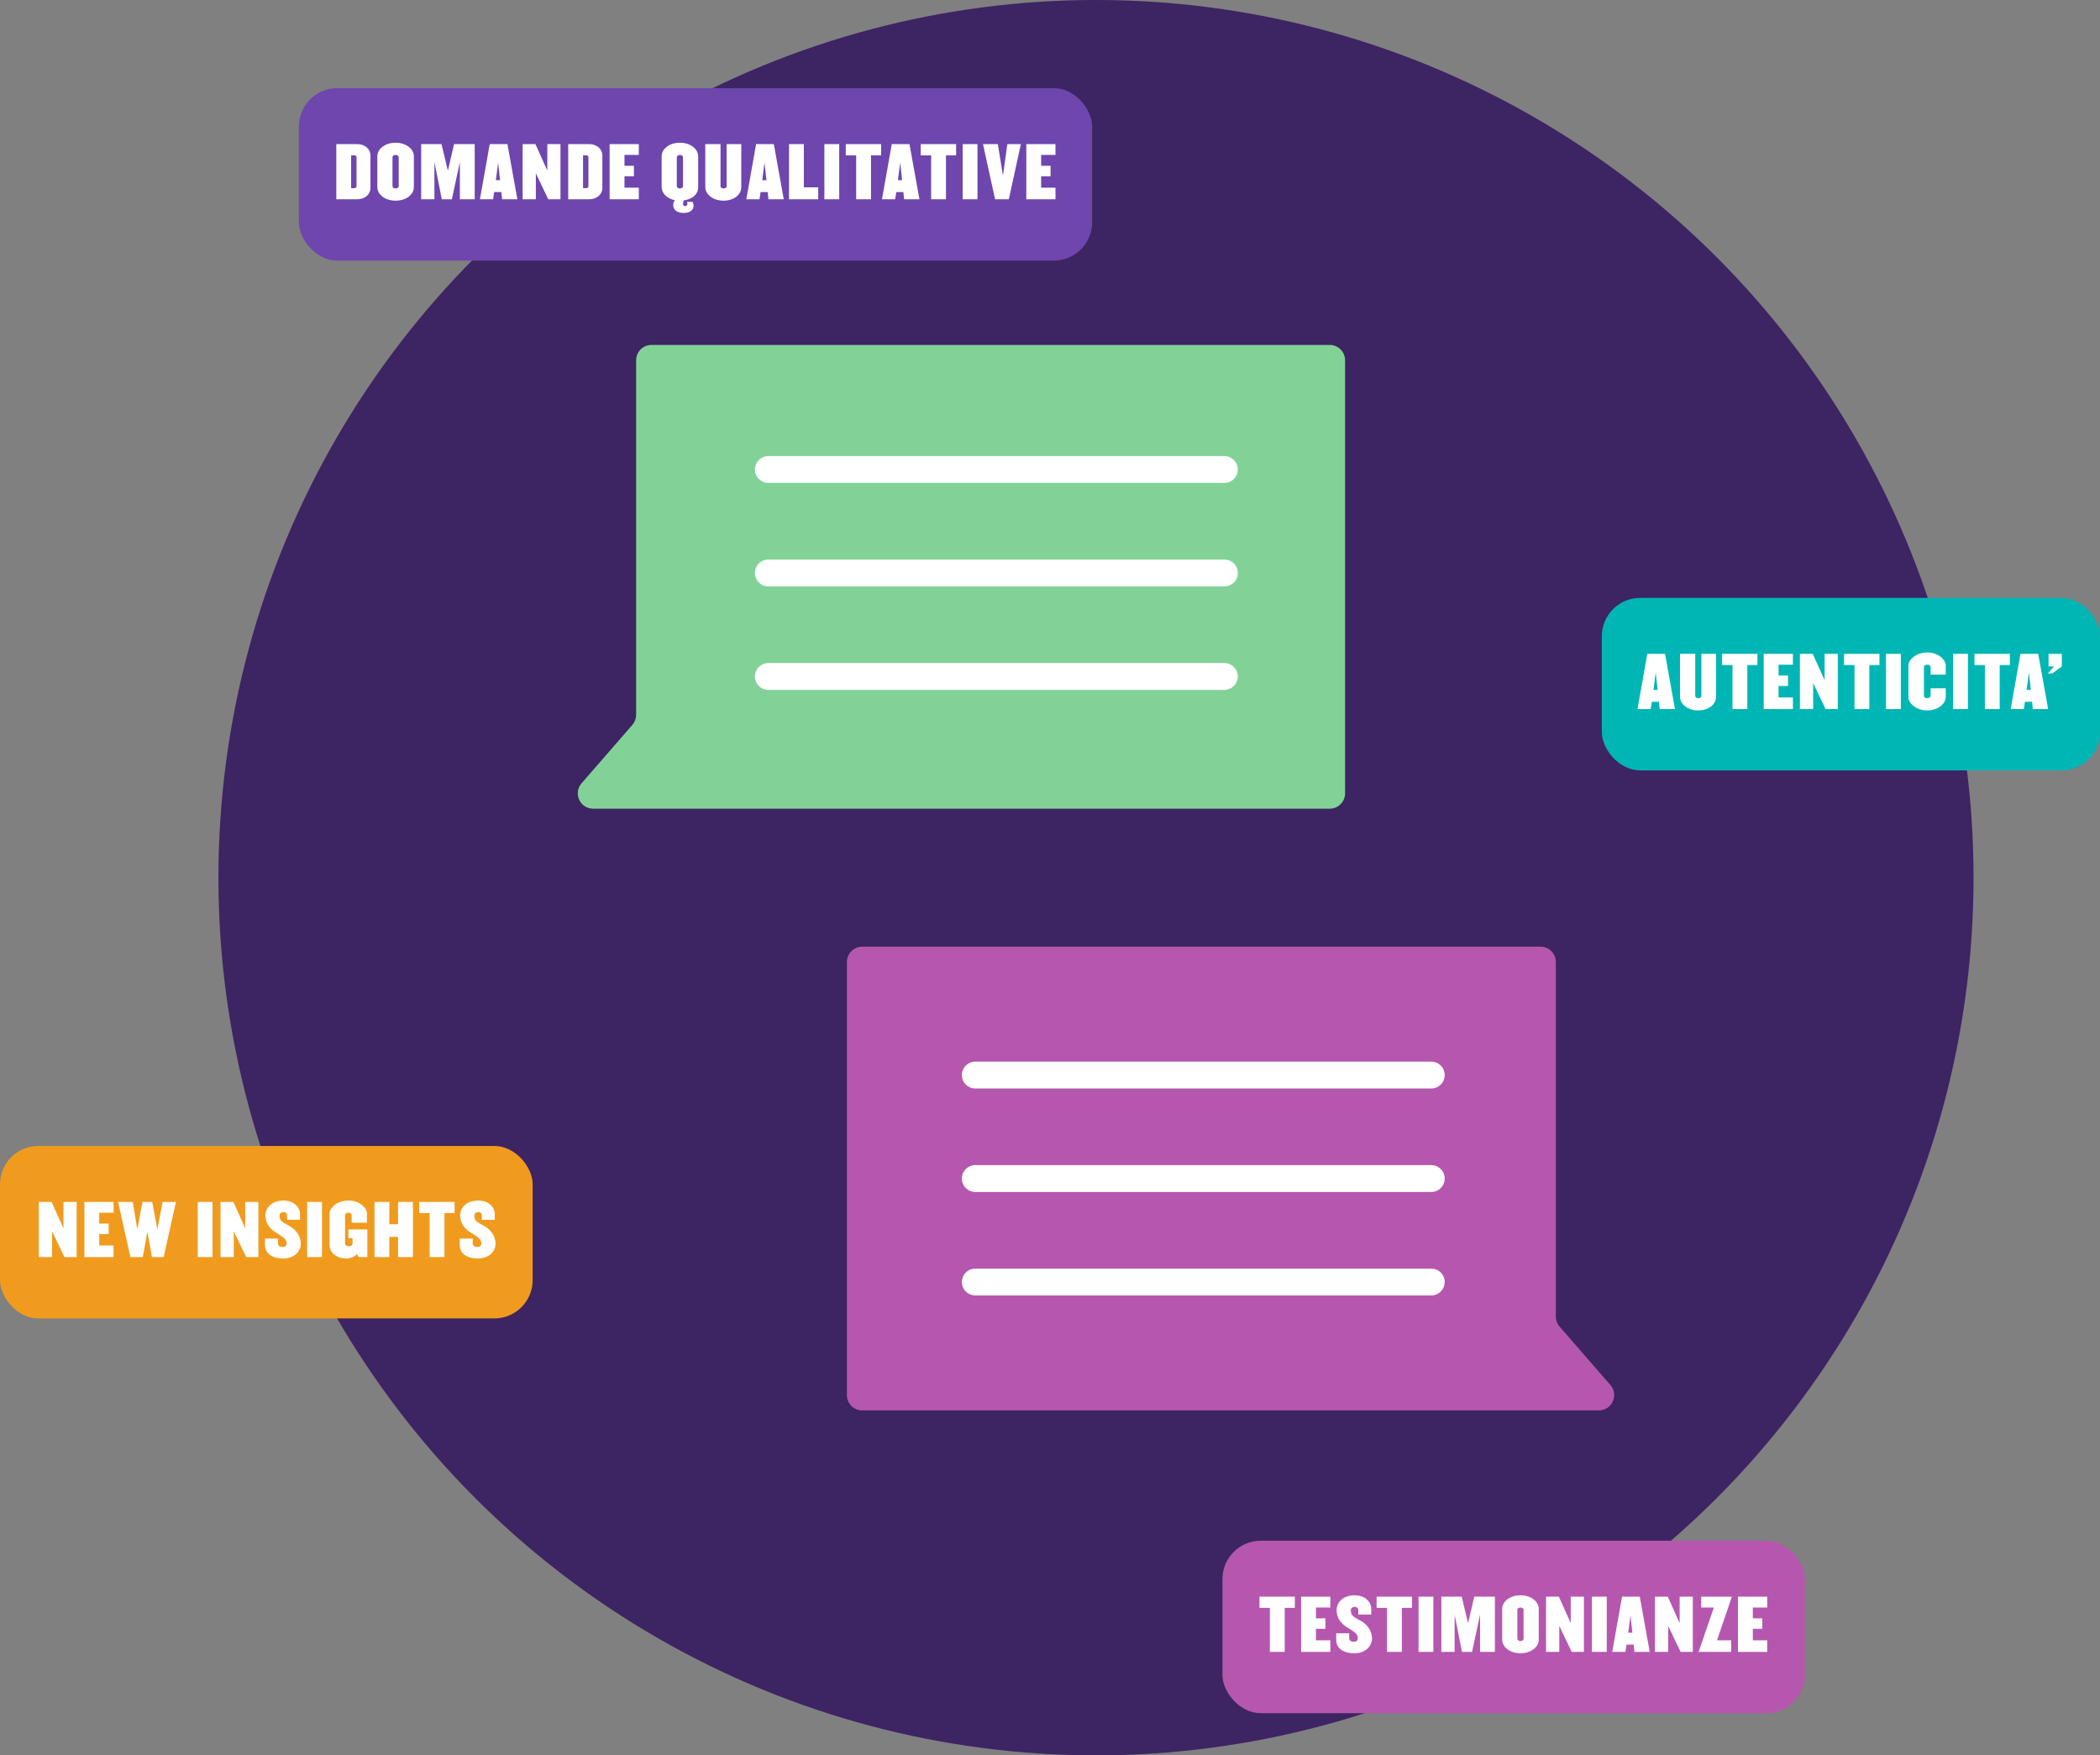
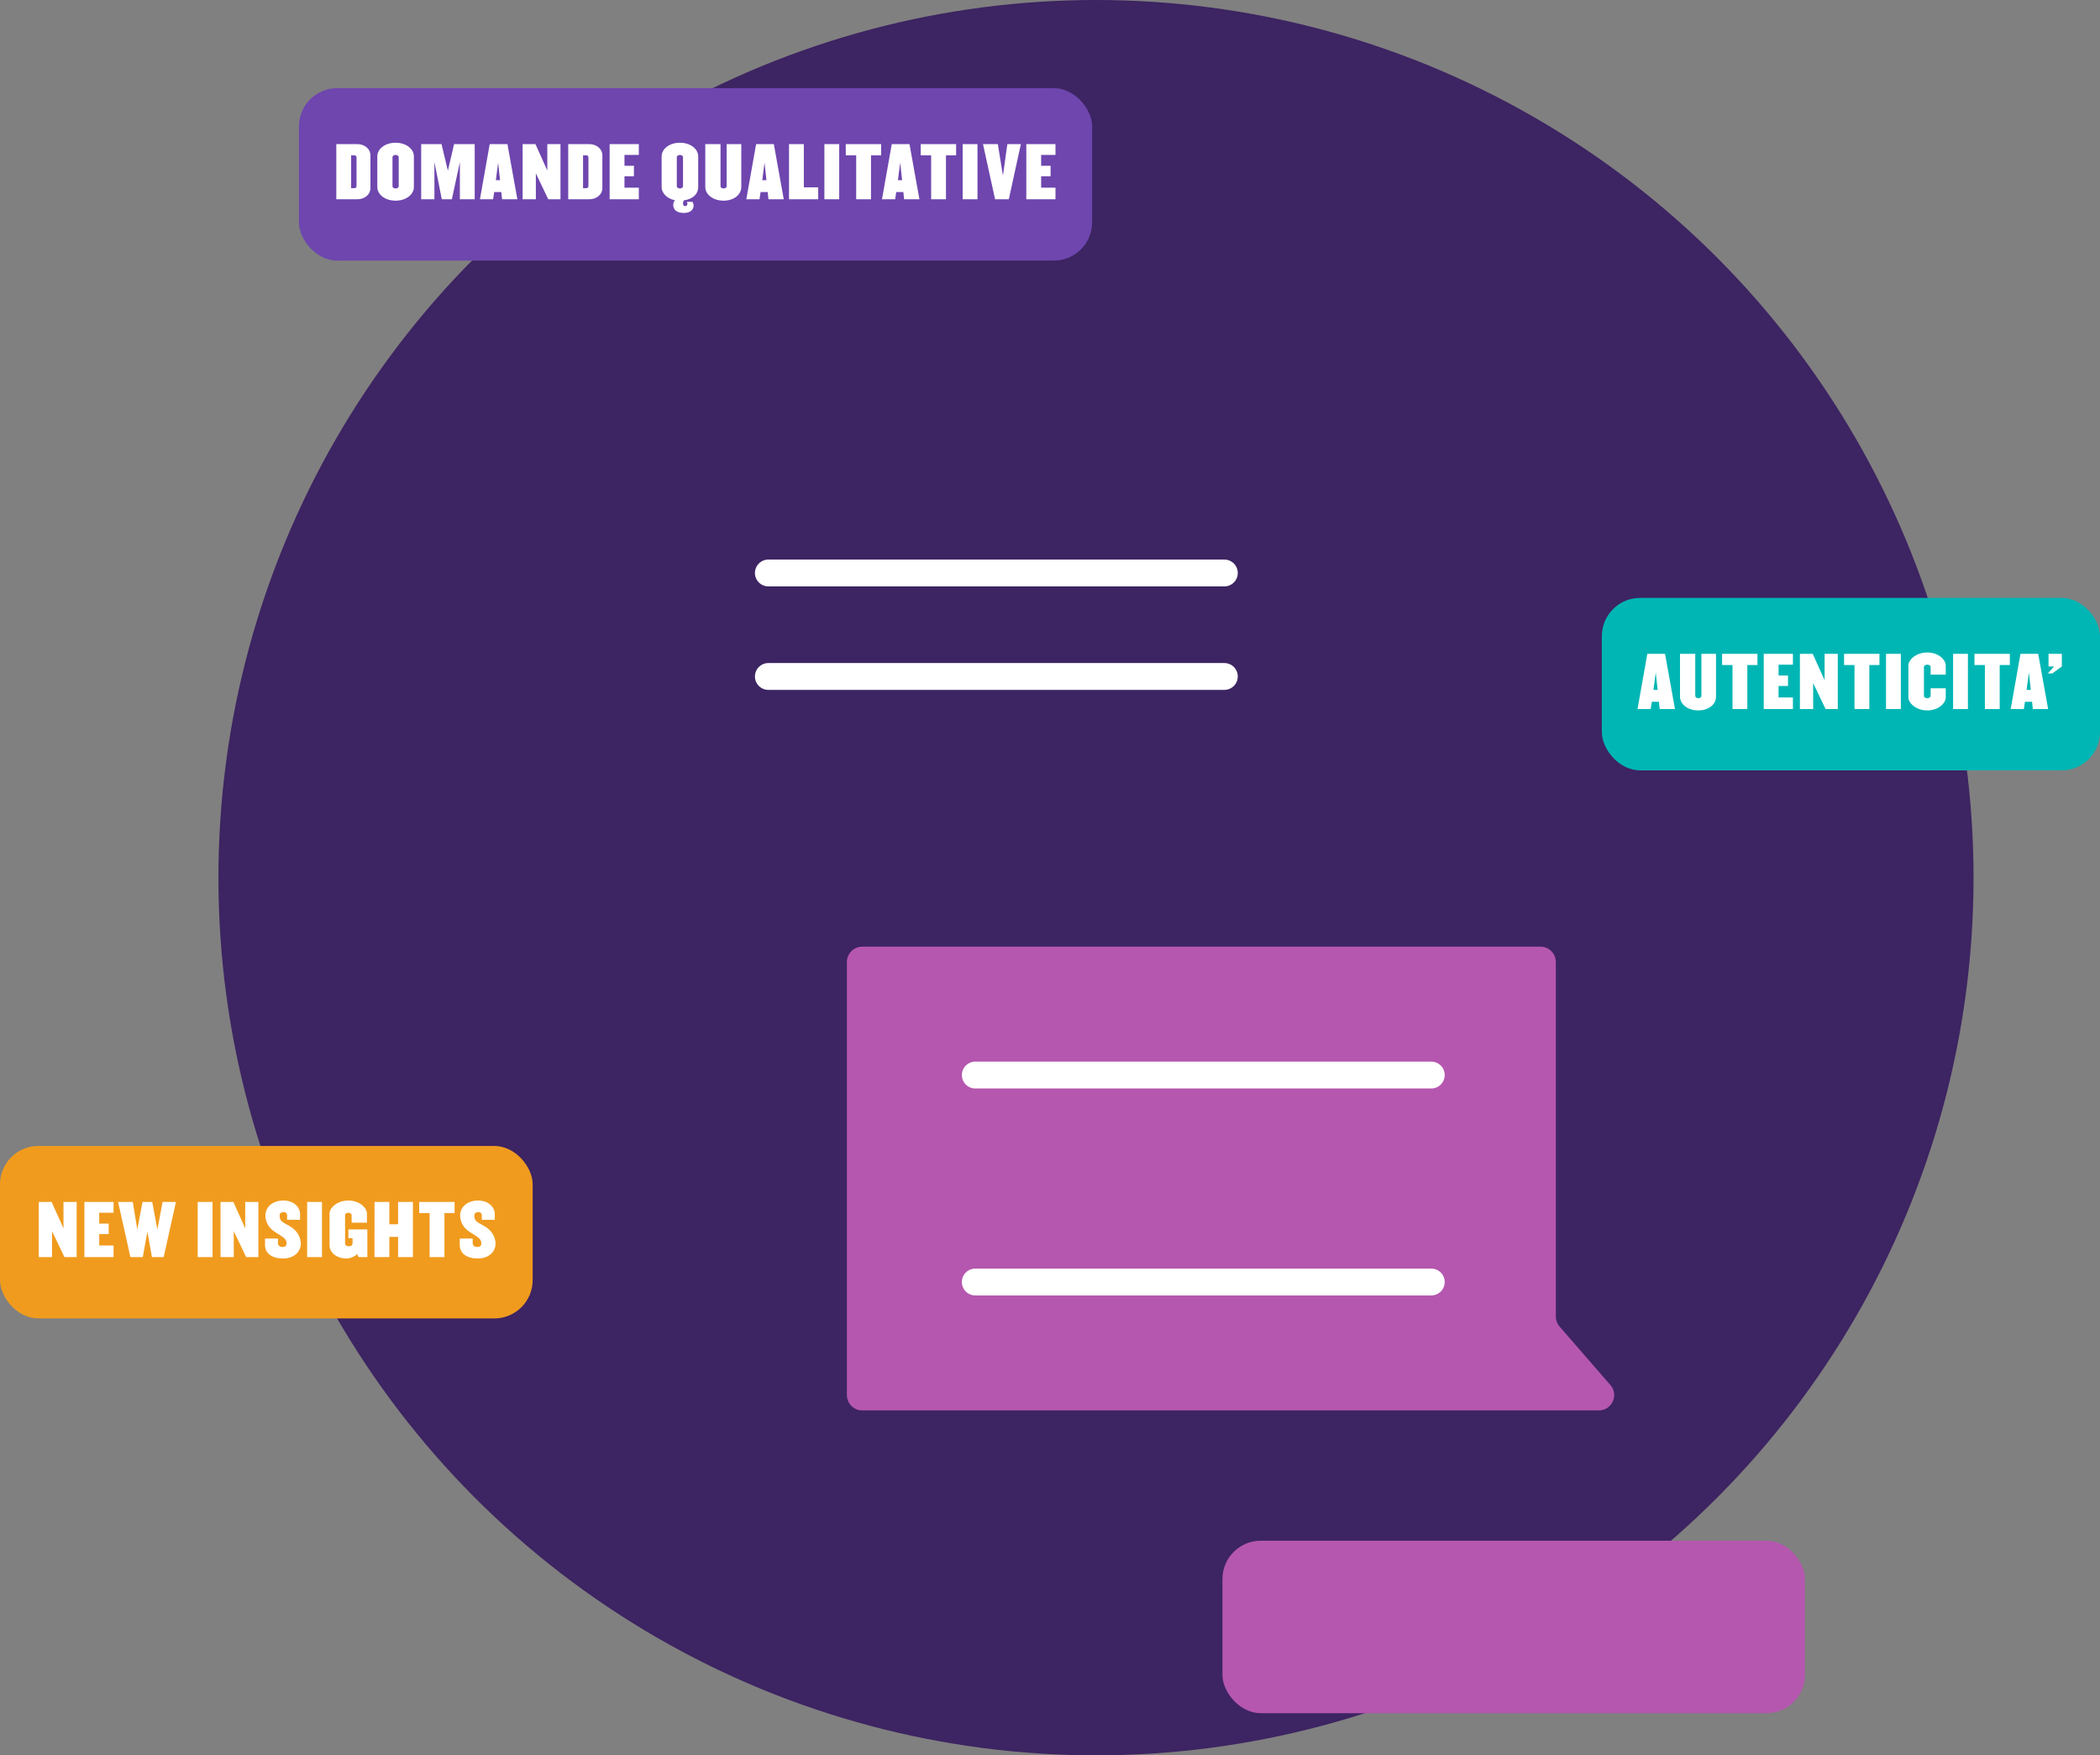
<svg xmlns="http://www.w3.org/2000/svg" width="548" height="458" viewBox="0 0 548 458" fill="none">
  <rect x="0" y="0" width="548" height="458" fill="#808080" stroke="none" />
  <circle cx="286" cy="229" r="229" fill="#3D2462" />
  <rect x="78" y="23" width="207" height="45" rx="10" fill="#6E46AE" />
  <path d="M96.67 49.012V40.588C96.67 38.77 95.086 37.6 93.232 37.6H87.76V52H93.232C95.086 52 96.67 50.83 96.67 49.012ZM93.034 48.526C93.034 48.94 92.8 49.102 92.368 49.102H91.63V40.516H92.368C92.8 40.516 93.034 40.678 93.034 41.092V48.526ZM108.002 48.796V40.804C108.002 38.842 105.968 37.24 103.232 37.24C100.496 37.24 98.462 38.842 98.462 40.804V48.796C98.462 50.758 100.496 52.36 103.232 52.36C105.968 52.36 108.002 50.758 108.002 48.796ZM104.042 48.562C104.042 48.94 103.682 49.174 103.232 49.174C102.782 49.174 102.422 48.94 102.422 48.562V41.038C102.422 40.66 102.782 40.426 103.232 40.426C103.682 40.426 104.042 40.66 104.042 41.038V48.562ZM123.875 52V37.6H118.493L116.873 44.53L115.217 37.6H109.907V52H113.363V42.28L115.289 52H117.917L120.005 42.28V52H123.875ZM135.011 52L132.419 37.6H127.793L125.237 52H128.675L128.963 50.11H130.817L131.015 52H135.011ZM130.493 47.014H129.395L129.989 42.46L130.493 47.014ZM146.26 52V37.6H142.822V44.494L139.726 37.6H136.378V52H139.834V45.232L143.074 52H146.26ZM157.188 49.012V40.588C157.188 38.77 155.604 37.6 153.75 37.6H148.278V52H153.75C155.604 52 157.188 50.83 157.188 49.012ZM153.552 48.526C153.552 48.94 153.318 49.102 152.886 49.102H152.148V40.516H152.886C153.318 40.516 153.552 40.678 153.552 41.092V48.526ZM166.702 52V48.976H162.958V45.988H165.424V43.252H162.958V40.426H166.702V37.6H159.088V52H166.702ZM182.194 48.796V40.804C182.194 38.842 180.16 37.24 177.424 37.24C174.688 37.24 172.654 38.842 172.654 40.804V48.796C172.654 50.434 174.094 51.838 176.146 52.252C175.876 52.504 175.678 52.954 175.678 53.458C175.678 54.736 176.632 55.564 178.45 55.564C180.142 55.564 180.988 54.718 180.988 53.656C180.988 53.206 180.826 52.9 180.7 52.666H179.242C179.296 52.792 179.386 52.99 179.386 53.134C179.386 53.44 179.242 53.782 178.81 53.782C178.414 53.782 178.234 53.512 178.234 53.116C178.234 52.846 178.306 52.522 178.432 52.288C180.646 51.964 182.194 50.758 182.194 48.796ZM178.234 48.562C178.234 48.94 177.874 49.174 177.424 49.174C176.974 49.174 176.614 48.94 176.614 48.562V41.038C176.614 40.66 176.974 40.426 177.424 40.426C177.874 40.426 178.234 40.66 178.234 41.038V48.562ZM193.441 48.796V37.6H189.625V48.562C189.625 48.94 189.283 49.174 188.815 49.174C188.383 49.174 188.023 48.94 188.023 48.562V37.6H184.045V48.796C184.045 50.758 186.097 52.36 188.815 52.36C191.551 52.36 193.441 50.758 193.441 48.796ZM204.527 52L201.935 37.6H197.309L194.753 52H198.191L198.479 50.11H200.333L200.531 52H204.527ZM200.009 47.014H198.911L199.505 42.46L200.009 47.014ZM213.509 52V48.886H209.765V37.6H205.895V52H213.509ZM218.994 52V37.6H215.124V52H218.994ZM229.937 40.516V37.6H220.703V40.516H223.421V52H227.291V40.516H229.937ZM239.927 52L237.335 37.6H232.709L230.153 52H233.591L233.879 50.11H235.733L235.931 52H239.927ZM235.409 47.014H234.311L234.905 42.46L235.409 47.014ZM249.5 40.516V37.6H240.266V40.516H242.984V52H246.854V40.516H249.5ZM255.079 52V37.6H251.209V52H255.079ZM266.4 37.6H262.872L261.72 45.826L260.388 37.6H256.518L259.668 52H263.25L266.4 37.6ZM275.431 52V48.976H271.687V45.988H274.153V43.252H271.687V40.426H275.431V37.6H267.817V52H275.431Z" fill="white" />
  <rect y="299" width="139" height="45" rx="10" fill="#F09B1E" />
  <path d="M20.005 328V313.6H16.567V320.494L13.471 313.6H10.123V328H13.579V321.232L16.819 328H20.005ZM29.636 328V324.976H25.892V321.988H28.358V319.252H25.892V316.426H29.636V313.6H22.022V328H29.636ZM45.915 313.6H42.423L41.073 320.818L39.723 313.6H37.185L35.835 320.818L34.647 313.6H30.813L34.035 328H37.257L38.463 321.376L39.651 328H42.711L45.915 313.6ZM55.458 328V313.6H51.588V328H55.458ZM67.427 328V313.6H63.989V320.494L60.893 313.6H57.545V328H61.001V321.232L64.241 328H67.427ZM78.499 324.49C78.499 322.708 77.418 320.908 75.528 319.882C73.477 318.766 72.972 318.532 72.972 317.092C72.972 316.534 73.495 316.246 73.999 316.246C74.502 316.246 74.916 316.57 74.916 317.074V318.262H78.3V316.804C78.3 314.842 76.537 313.24 73.999 313.24C70.867 313.24 69.264 315.148 69.264 317.11C69.264 318.748 70.038 320.368 71.856 321.502C73.891 322.78 74.79 323.23 74.79 324.418C74.79 325.03 74.448 325.354 73.71 325.354C72.972 325.354 72.54 324.958 72.54 324.4V323.158H69.156V324.796C69.156 327.028 70.939 328.36 73.891 328.36C76.861 328.36 78.499 326.47 78.499 324.49ZM84.021 328V313.6H80.151V328H84.021ZM95.863 328V320.782H90.913V323.05H91.993V324.472C91.993 324.85 91.687 325.174 91.021 325.174C90.409 325.174 90.049 324.85 90.049 324.472V317.038C90.049 316.66 90.445 316.426 90.913 316.426C91.399 316.426 91.759 316.66 91.759 317.038V319.018H95.755V316.624C95.755 315.148 93.829 313.24 90.913 313.24C87.979 313.24 85.999 315.148 85.999 316.624V324.976C85.999 326.596 87.601 328.36 90.409 328.36C91.525 328.36 92.839 327.694 93.181 327.208L93.613 328H95.863ZM107.752 328V313.6H103.882V319.432H101.596V313.6H97.726V328H101.596V322.726H103.882V328H107.752ZM118.622 316.516V313.6H109.388V316.516H112.106V328H115.976V316.516H118.622ZM129.313 324.49C129.313 322.708 128.233 320.908 126.343 319.882C124.291 318.766 123.787 318.532 123.787 317.092C123.787 316.534 124.309 316.246 124.813 316.246C125.317 316.246 125.731 316.57 125.731 317.074V318.262H129.115V316.804C129.115 314.842 127.351 313.24 124.813 313.24C121.681 313.24 120.079 315.148 120.079 317.11C120.079 318.748 120.853 320.368 122.671 321.502C124.705 322.78 125.605 323.23 125.605 324.418C125.605 325.03 125.263 325.354 124.525 325.354C123.787 325.354 123.355 324.958 123.355 324.4V323.158H119.971V324.796C119.971 327.028 121.753 328.36 124.705 328.36C127.675 328.36 129.313 326.47 129.313 324.49Z" fill="white" />
  <rect x="418" y="156" width="130" height="45" rx="10" fill="#00B6B4" />
  <path d="M437.09 185L434.498 170.6H429.872L427.316 185H430.754L431.042 183.11H432.896L433.094 185H437.09ZM432.572 180.014H431.474L432.068 175.46L432.572 180.014ZM447.8 181.796V170.6H443.984V181.562C443.984 181.94 443.642 182.174 443.174 182.174C442.742 182.174 442.382 181.94 442.382 181.562V170.6H438.404V181.796C438.404 183.758 440.456 185.36 443.174 185.36C445.91 185.36 447.8 183.758 447.8 181.796ZM458.616 173.516V170.6H449.382V173.516H452.1V185H455.97V173.516H458.616ZM467.867 185V181.976H464.123V178.988H466.589V176.252H464.123V173.426H467.867V170.6H460.253V185H467.867ZM479.574 185V170.6H476.136V177.494L473.04 170.6H469.692V185H473.148V178.232L476.388 185H479.574ZM490.448 173.516V170.6H481.214V173.516H483.932V185H487.802V173.516H490.448ZM496.027 185V170.6H492.157V185H496.027ZM507.744 181.976V179.582H503.802V181.562C503.802 181.94 503.388 182.174 502.92 182.174C502.452 182.174 502.056 181.94 502.056 181.562V174.038C502.056 173.66 502.452 173.426 502.92 173.426C503.388 173.426 503.802 173.66 503.802 174.038V176.018H507.744V173.624C507.744 172.148 505.854 170.24 502.92 170.24C500.004 170.24 498.006 172.148 498.006 173.624V181.976C498.006 183.452 500.004 185.36 502.92 185.36C505.854 185.36 507.744 183.452 507.744 181.976ZM513.534 185V170.6H509.664V185H513.534ZM524.476 173.516V170.6H515.242V173.516H517.96V185H521.83V173.516H524.476ZM534.466 185L531.874 170.6H527.248L524.692 185H528.13L528.418 183.11H530.272L530.47 185H534.466ZM529.948 180.014H528.85L529.444 175.46L529.948 180.014ZM538.042 173.894V170.6H534.568V173.894H536.008L534.388 175.712H535.54L538.042 173.894Z" fill="white" />
  <rect x="319" y="402" width="152" height="45" rx="10" fill="#B557AF" />
-   <path d="M337.896 419.516V416.6H328.662V419.516H331.38V431H335.25V419.516H337.896ZM347.147 431V427.976H343.403V424.988H345.869V422.252H343.403V419.426H347.147V416.6H339.533V431H347.147ZM358.026 427.49C358.026 425.708 356.946 423.908 355.056 422.882C353.004 421.766 352.5 421.532 352.5 420.092C352.5 419.534 353.022 419.246 353.526 419.246C354.03 419.246 354.444 419.57 354.444 420.074V421.262H357.828V419.804C357.828 417.842 356.064 416.24 353.526 416.24C350.394 416.24 348.792 418.148 348.792 420.11C348.792 421.748 349.566 423.368 351.384 424.502C353.418 425.78 354.318 426.23 354.318 427.418C354.318 428.03 353.976 428.354 353.238 428.354C352.5 428.354 352.068 427.958 352.068 427.4V426.158H348.684V427.796C348.684 430.028 350.466 431.36 353.418 431.36C356.388 431.36 358.026 429.47 358.026 427.49ZM368.462 419.516V416.6H359.228V419.516H361.946V431H365.816V419.516H368.462ZM374.042 431V416.6H370.172V431H374.042ZM390.096 431V416.6H384.714L383.094 423.53L381.438 416.6H376.128V431H379.584V421.28L381.51 431H384.138L386.226 421.28V431H390.096ZM401.538 427.796V419.804C401.538 417.842 399.504 416.24 396.768 416.24C394.032 416.24 391.998 417.842 391.998 419.804V427.796C391.998 429.758 394.032 431.36 396.768 431.36C399.504 431.36 401.538 429.758 401.538 427.796ZM397.578 427.562C397.578 427.94 397.218 428.174 396.768 428.174C396.318 428.174 395.958 427.94 395.958 427.562V420.038C395.958 419.66 396.318 419.426 396.768 419.426C397.218 419.426 397.578 419.66 397.578 420.038V427.562ZM413.325 431V416.6H409.887V423.494L406.791 416.6H403.443V431H406.899V424.232L410.139 431H413.325ZM419.285 431V416.6H415.415V431H419.285ZM430.497 431L427.905 416.6H423.279L420.723 431H424.161L424.449 429.11H426.303L426.501 431H430.497ZM425.979 426.014H424.881L425.475 421.46L425.979 426.014ZM441.747 431V416.6H438.309V423.494L435.213 416.6H431.865V431H435.321V424.232L438.561 431H441.747ZM451.937 416.6H443.945V419.426H447.239L443.261 431H451.757V427.976H448.049L451.937 416.6ZM461.151 431V427.976H457.407V424.988H459.873V422.252H457.407V419.426H461.151V416.6H453.537V431H461.151Z" fill="white" />
-   <path d="M166 94C166 91.791 167.791 90 170 90H347C349.209 90 351 91.791 351 94V207C351 209.209 349.209 211 347 211H154.779C151.348 211 149.509 206.964 151.761 204.375L165.018 189.129C165.651 188.401 166 187.469 166 186.504V94Z" fill="#82D298" />
-   <line x1="200.5" y1="122.5" x2="319.5" y2="122.5" stroke="white" stroke-width="7" stroke-linecap="round" />
  <line x1="200.5" y1="149.5" x2="319.5" y2="149.5" stroke="white" stroke-width="7" stroke-linecap="round" />
  <line x1="200.5" y1="176.5" x2="319.5" y2="176.5" stroke="white" stroke-width="7" stroke-linecap="round" />
  <path d="M406 251C406 248.791 404.209 247 402 247H225C222.791 247 221 248.791 221 251V364C221 366.209 222.791 368 225 368H417.221C420.652 368 422.491 363.964 420.239 361.375L406.982 346.129C406.349 345.401 406 344.469 406 343.504V251Z" fill="#B557AF" />
  <line x1="254.5" y1="280.5" x2="373.5" y2="280.5" stroke="white" stroke-width="7" stroke-linecap="round" />
-   <line x1="254.5" y1="307.5" x2="373.5" y2="307.5" stroke="white" stroke-width="7" stroke-linecap="round" />
  <line x1="254.5" y1="334.5" x2="373.5" y2="334.5" stroke="white" stroke-width="7" stroke-linecap="round" />
</svg>